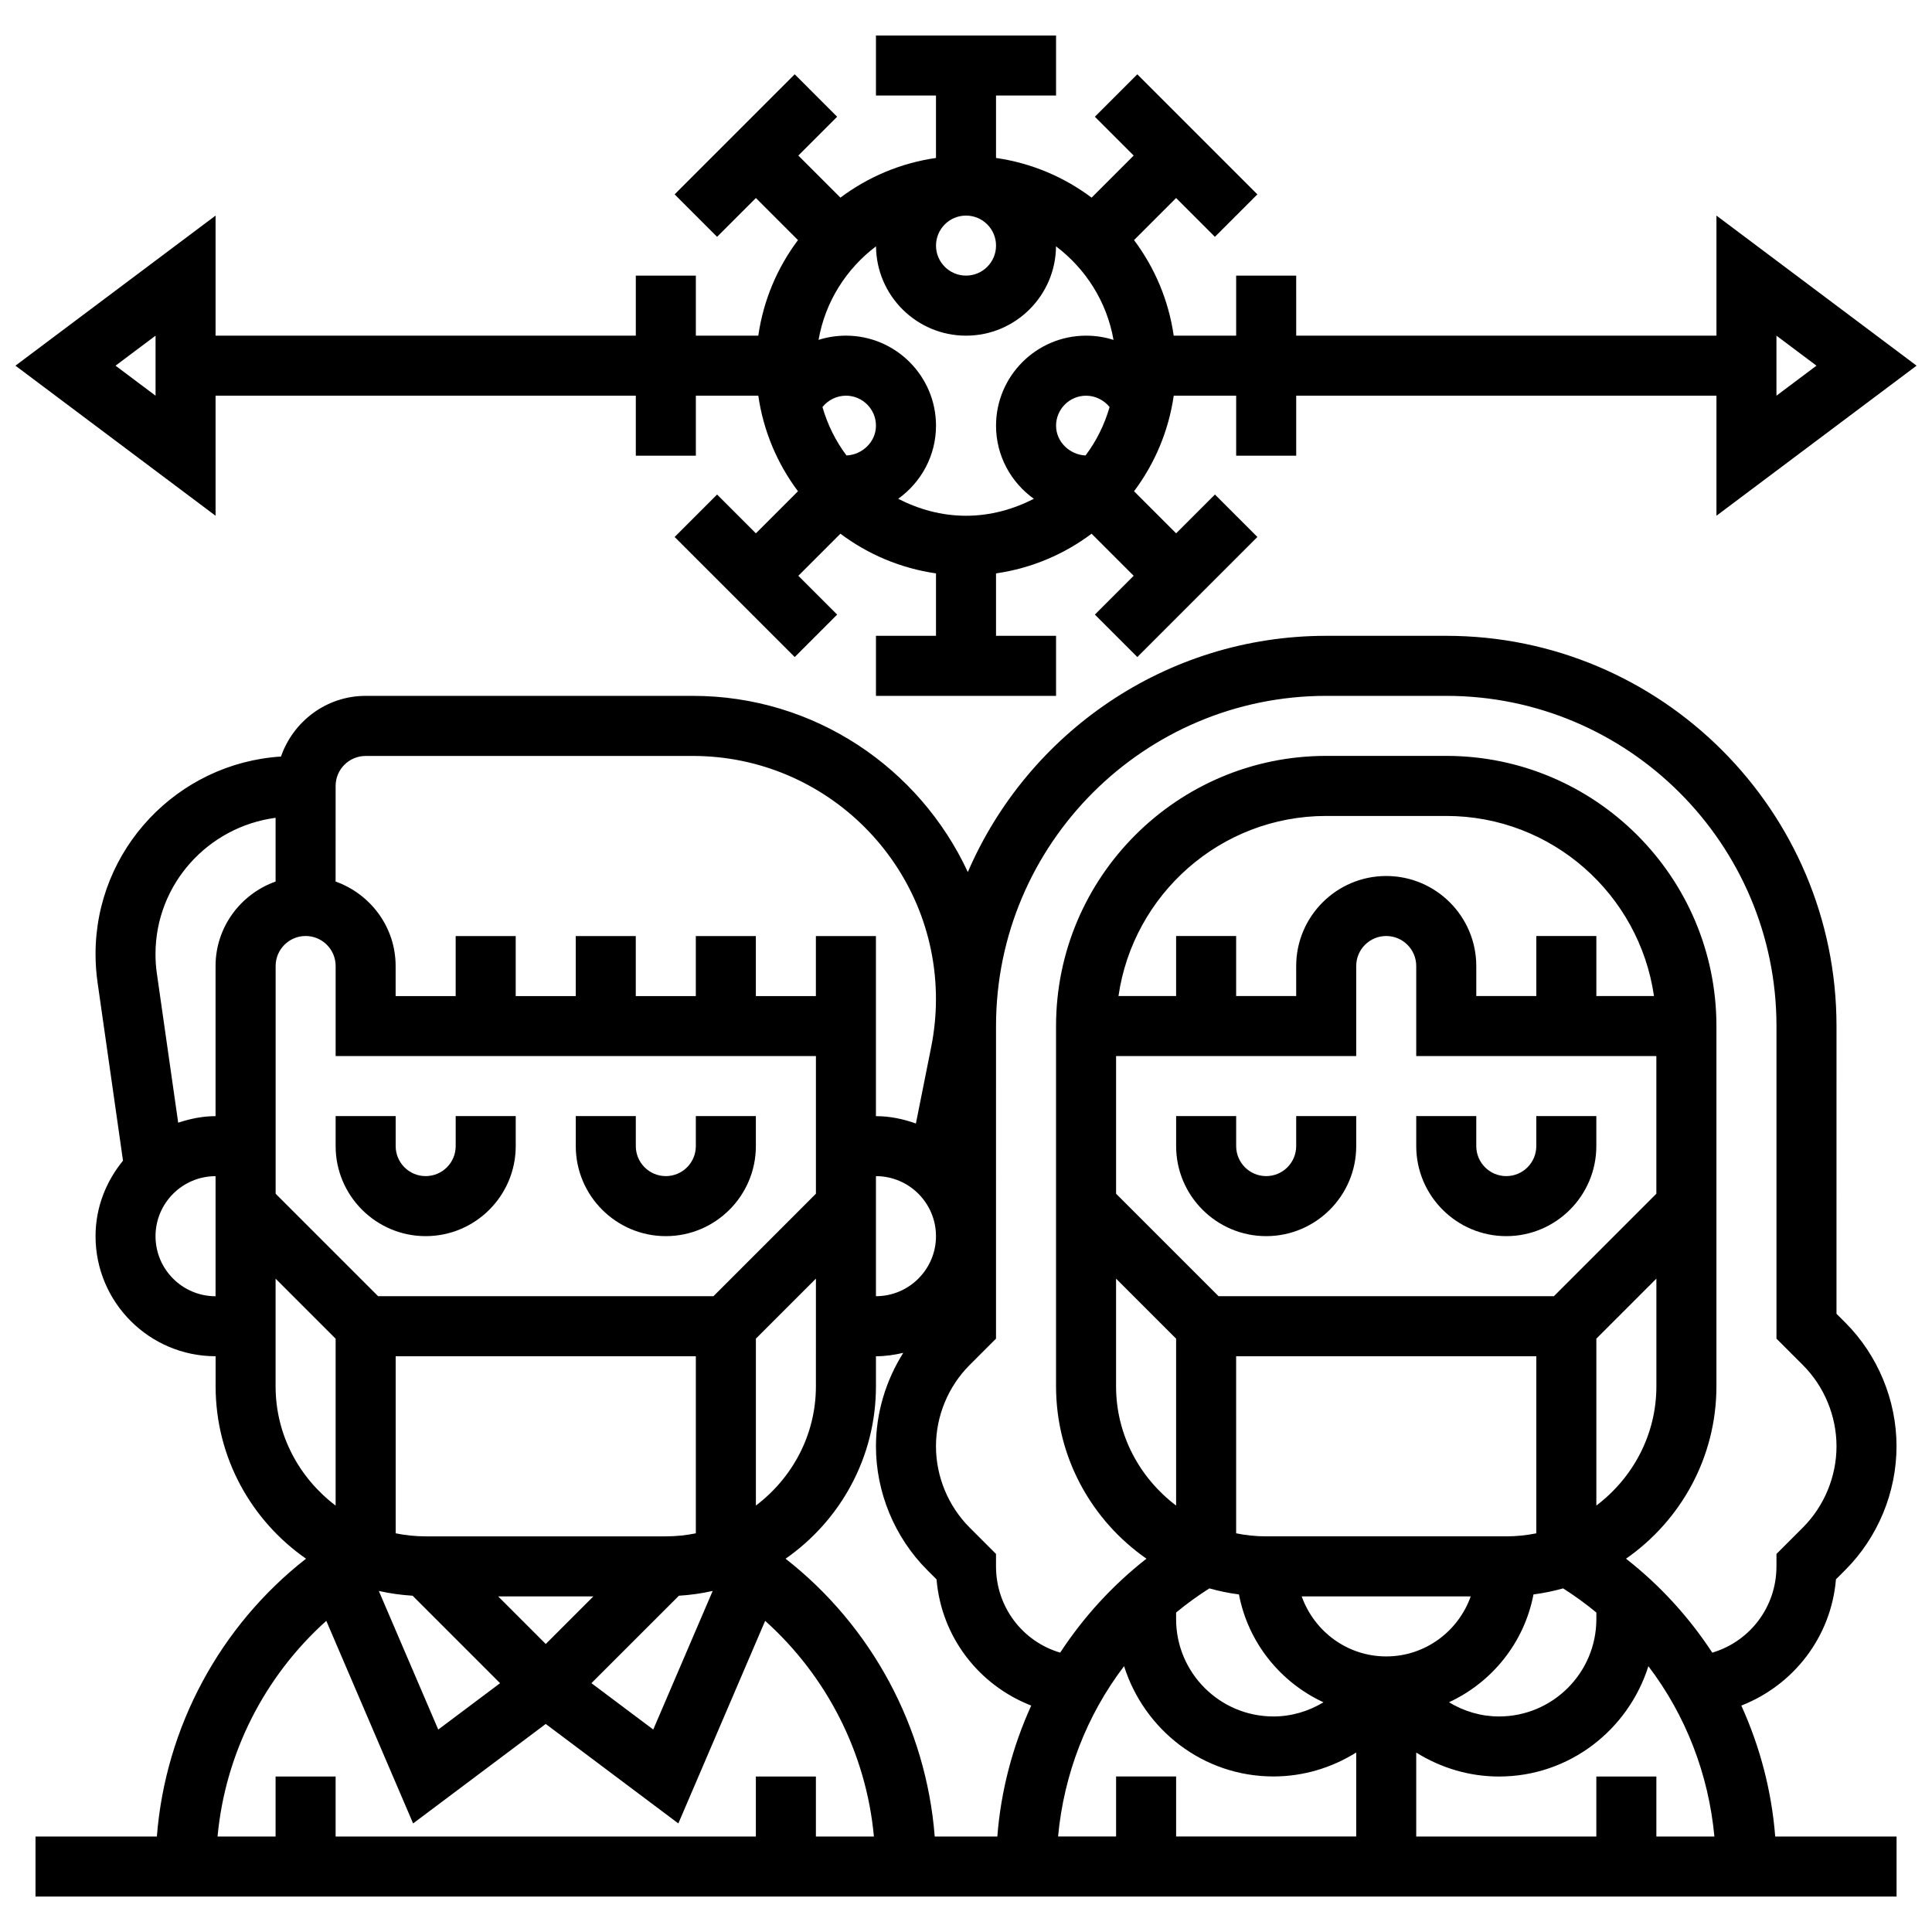
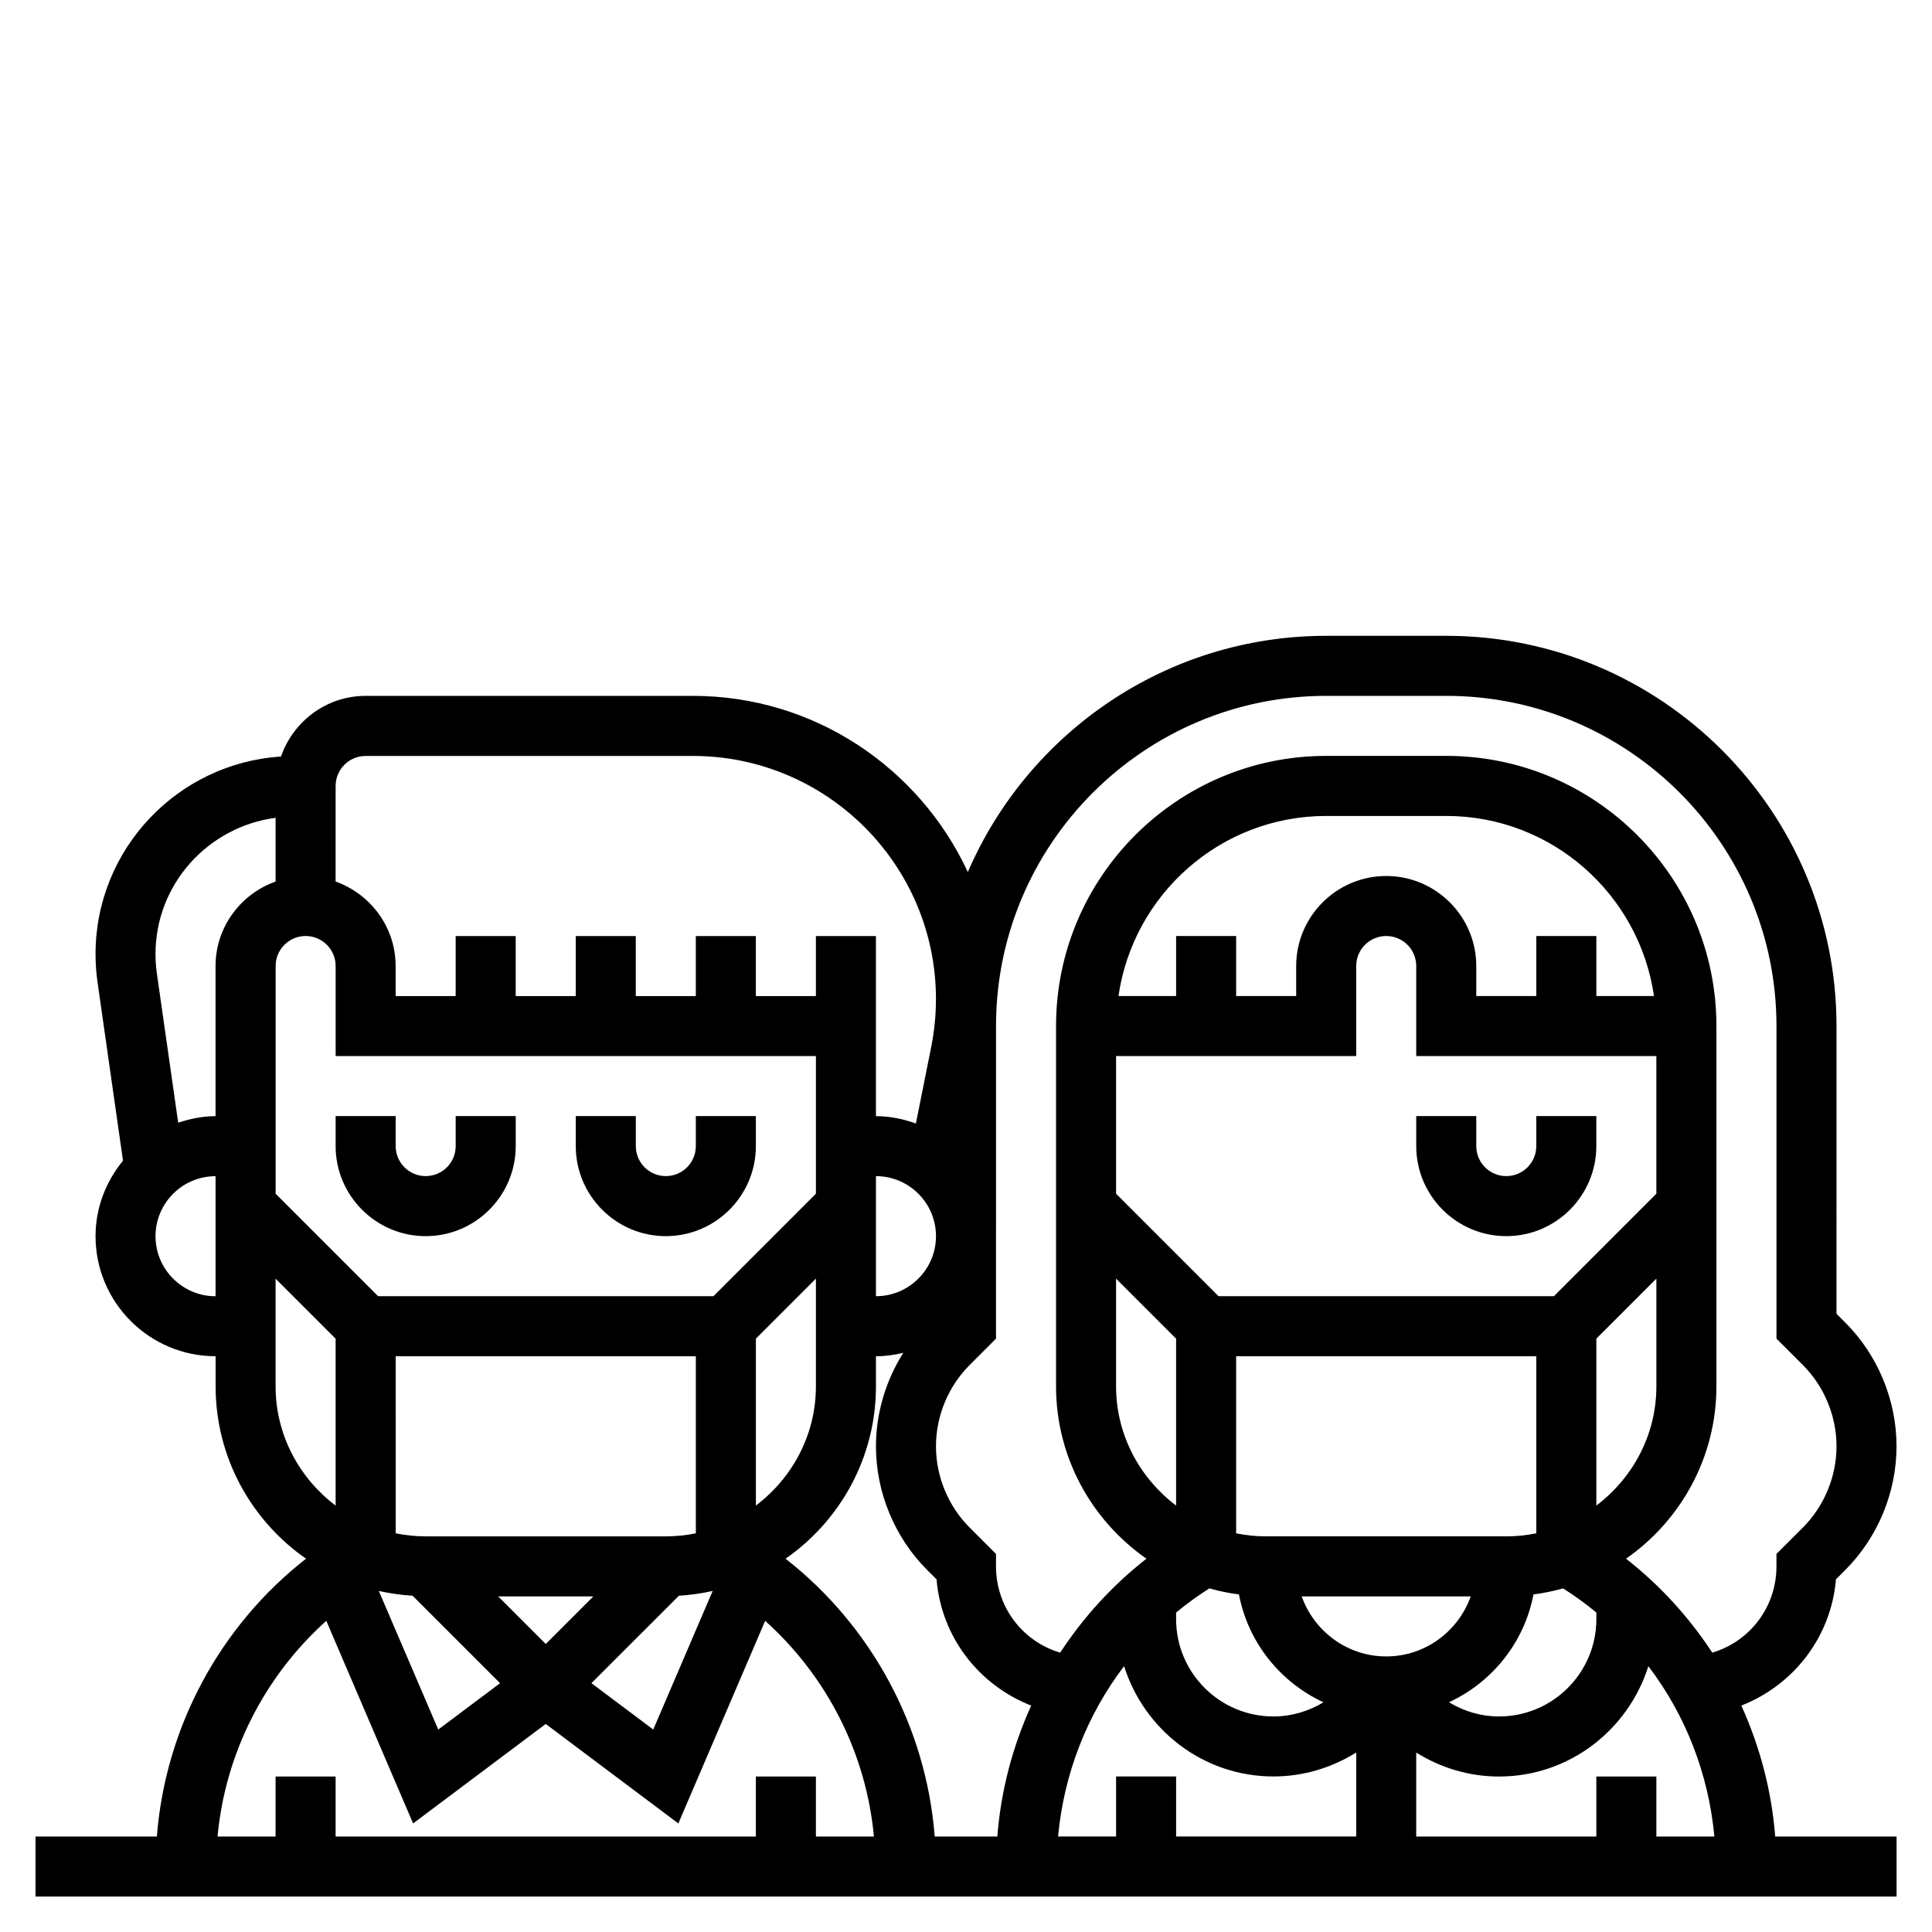
<svg xmlns="http://www.w3.org/2000/svg" width="800px" height="800px" version="1.1" viewBox="144 144 512 512">
  <defs>
    <clipPath id="a">
      <path d="m148.09 153h503.81v176h-503.81z" />
    </clipPath>
  </defs>
  <g clip-path="url(#a)">
-     <path d="m201.13 248.86h111.37v15.91h15.91v-15.91h16.547c1.352 9.41 5.059 18.051 10.516 25.328l-11.152 11.152-10.285-10.285-11.25 11.25 31.82 31.82 11.25-11.25-10.289-10.285 11.152-11.152c7.277 5.457 15.918 9.156 25.328 10.516v16.547h-15.91v15.91h47.73v-15.91h-15.91v-16.547c9.41-1.352 18.051-5.059 25.328-10.516l11.152 11.152-10.285 10.285 11.25 11.25 31.82-31.82-11.25-11.25-10.285 10.285-11.152-11.152c5.457-7.277 9.156-15.918 10.516-25.328h16.547v15.91h15.91v-15.91h111.37v31.82l53.035-39.773-53.035-39.773v31.82h-111.37l-0.004-15.91h-15.91v15.91h-16.547c-1.352-9.41-5.059-18.051-10.516-25.328l11.152-11.152 10.285 10.285 11.25-11.25-31.82-31.82-11.246 11.25 10.285 10.285-11.152 11.152c-7.277-5.457-15.918-9.164-25.328-10.516v-16.547h15.91v-15.91h-47.73v15.91h15.91v16.547c-9.41 1.352-18.051 5.059-25.328 10.516l-11.152-11.152 10.285-10.285-11.246-11.25-31.82 31.82 11.25 11.25 10.285-10.285 11.152 11.152c-5.457 7.277-9.164 15.914-10.516 25.328h-16.547v-15.91h-15.91v15.91h-111.37v-31.82l-53.035 39.773 53.035 39.773zm413.65-15.906 10.605 7.953-10.605 7.953zm-246.45 31.746c-2.871-3.809-5.012-8.137-6.371-12.832 1.492-1.852 3.785-3.008 6.227-3.008 4.391 0 7.953 3.562 7.953 7.953 0 4.324-3.691 7.727-7.809 7.887zm63.352 0c-4.129-0.16-7.812-3.562-7.812-7.883 0-4.391 3.562-7.953 7.953-7.953 2.441 0 4.734 1.152 6.231 3.008-1.359 4.691-3.5 9.02-6.371 12.828zm-23.723-55.613c0 4.391-3.562 7.953-7.953 7.953s-7.953-3.562-7.953-7.953 3.562-7.953 7.953-7.953 7.953 3.562 7.953 7.953zm-31.805 0.191c0.105 13.07 10.758 23.676 23.852 23.676s23.746-10.605 23.848-23.672c7.875 5.949 13.469 14.684 15.242 24.797-2.309-0.738-4.75-1.125-7.273-1.125-13.156 0-23.863 10.707-23.863 23.863 0 7.988 3.977 15.035 10.023 19.371-5.426 2.773-11.48 4.492-17.977 4.492-6.5 0-12.551-1.719-17.977-4.496 6.047-4.336 10.023-11.375 10.023-19.371 0-13.156-10.707-23.863-23.863-23.863-2.523 0-4.965 0.391-7.262 1.121 1.762-10.109 7.352-18.844 15.227-24.793zm-190.93 39.582-10.605-7.953 10.605-7.953z" />
-   </g>
+     </g>
  <path d="m256.81 471.59c13.156 0 23.863-10.707 23.863-23.863v-7.953h-15.91v7.953c0 4.391-3.562 7.953-7.953 7.953s-7.953-3.562-7.953-7.953v-7.953h-15.91v7.953c0 13.156 10.707 23.863 23.863 23.863z" />
  <path d="m320.45 471.59c13.156 0 23.863-10.707 23.863-23.863v-7.953h-15.91v7.953c0 4.391-3.562 7.953-7.953 7.953s-7.953-3.562-7.953-7.953v-7.953h-15.91v7.953c0 13.156 10.707 23.863 23.863 23.863z" />
-   <path d="m479.55 471.59c13.156 0 23.863-10.707 23.863-23.863v-7.953h-15.91v7.953c0 4.391-3.562 7.953-7.953 7.953s-7.953-3.562-7.953-7.953v-7.953h-15.91v7.953c0 13.156 10.707 23.863 23.863 23.863z" />
  <path d="m543.18 471.59c13.156 0 23.863-10.707 23.863-23.863v-7.953h-15.91v7.953c0 4.391-3.562 7.953-7.953 7.953s-7.953-3.562-7.953-7.953v-7.953h-15.91v7.953c0 13.156 10.707 23.863 23.863 23.863z" />
  <path d="m630.54 562.54 2.481-2.481c8.633-8.633 13.578-20.578 13.578-32.781s-4.949-24.152-13.578-32.781l-2.332-2.332 0.004-76.258c0-57.02-46.391-103.41-103.41-103.41h-31.82c-42.527 0-79.117 25.82-94.98 62.605-12.766-27.52-40.574-46.691-72.855-46.691h-86.715c-10.422 0-19.203 6.754-22.449 16.078-27.379 1.75-49.145 24.531-49.145 52.344 0 2.496 0.176 5.012 0.523 7.438l6.754 47.316c-4.477 5.484-7.277 12.391-7.277 20.008 0 17.547 14.27 31.82 31.82 31.82v7.953c0 18.918 9.496 35.629 23.961 45.699-22.801 17.824-37.27 44.652-39.527 73.625h-32.164v15.91h493.2v-15.91h-32.16c-0.945-12.113-4.051-23.832-8.98-34.699 13.855-5.426 23.789-18.16 25.078-33.449zm-135.08-234.13h31.82c48.246 0 87.504 39.258 87.504 87.504v82.84l6.992 6.992c5.672 5.672 8.918 13.516 8.918 21.535 0 8.02-3.246 15.863-8.918 21.535l-6.992 6.992-0.004 3.289c0 10.777-7.055 19.918-17.008 22.871-6.172-9.418-13.863-17.867-22.863-24.898 14.461-10.07 23.961-26.785 23.961-45.699v-95.461c0-39.48-32.113-71.594-71.594-71.594h-31.82c-39.48 0-71.594 32.113-71.594 71.594v95.457c0 18.918 9.496 35.629 23.961 45.699-8.996 7.031-16.688 15.48-22.863 24.898-9.961-2.941-17.008-12.082-17.008-22.863v-3.293l-6.992-6.992c-5.672-5.672-8.918-13.516-8.918-21.535 0-8.02 3.246-15.863 8.918-21.535l6.992-6.992 0.004-82.844c0-48.242 39.258-87.5 87.504-87.5zm-55.684 286.37v15.91h-15.375c1.527-16.508 7.606-32.168 17.492-45.145 5.336 16.883 20.957 29.234 39.582 29.234 7.891 0 15.402-2.273 21.938-6.348v22.258h-47.73v-15.91zm-214.78-222.73c4.391 0 7.953 3.562 7.953 7.953v23.863h127.28v36.48l-27.156 27.16h-88.871l-27.156-27.156v-60.344c0-4.391 3.562-7.957 7.953-7.957zm167.05 79.547c0 8.773-7.137 15.91-15.91 15.91v-31.82c8.777 0.004 15.91 7.137 15.91 15.91zm-47.727 71.387v-44.23l15.91-15.91-0.004 28.531c0 12.941-6.305 24.348-15.906 31.609zm-95.461-39.566h79.547v46.926c-2.57 0.523-5.234 0.805-7.953 0.805h-63.637c-2.719 0-5.387-0.277-7.953-0.805zm52.391 63.641-12.617 12.617-12.613-12.617zm-47.902-0.176 23.18 23.18-16.387 12.289-15.75-36.734c2.91 0.66 5.902 1.074 8.957 1.266zm70.574 0c3.055-0.191 6.047-0.605 8.949-1.273l-15.75 36.734-16.387-12.289zm52.215-55.508v-7.953c2.496 0 4.906-0.359 7.238-0.906-4.644 7.375-7.238 15.996-7.238 24.77 0 12.203 4.949 24.152 13.578 32.781l2.481 2.481c1.289 15.305 11.215 28.039 25.09 33.449-4.941 10.867-8.043 22.582-8.98 34.699h-16.594c-2.258-28.973-16.73-55.805-39.527-73.621 14.457-10.07 23.953-26.785 23.953-45.699zm135.23 71.594c-10.355 0-19.109-6.676-22.402-15.91h44.793c-3.285 9.234-12.035 15.91-22.391 15.91zm-7.957-159.1v-23.863c0-4.391 3.562-7.953 7.953-7.953s7.953 3.562 7.953 7.953v23.863h63.637v36.48l-27.152 27.156h-88.871l-27.156-27.156v-36.48zm39.773 127.28h-63.637c-2.719 0-5.387-0.277-7.953-0.805l-0.004-46.926h79.547v46.926c-2.566 0.527-5.231 0.805-7.953 0.805zm23.867-8.164v-44.23l15.91-15.91v28.531c0 12.941-6.309 24.348-15.91 31.609zm0-135.02v-15.91h-15.91v15.91h-15.91v-7.953c0-13.156-10.707-23.863-23.863-23.863s-23.863 10.707-23.863 23.863v7.953h-15.91v-15.91h-15.91v15.91h-15.273c3.883-26.934 27.055-47.73 55.047-47.73h31.82c27.992 0 51.164 20.793 55.047 47.73zm-127.28 74.887 15.91 15.91v44.23c-9.602-7.269-15.91-18.68-15.91-31.613zm32.566 83.691c2.426 12.734 10.945 23.27 22.395 28.582-3.973 2.394-8.496 3.754-13.262 3.754-14.223 0-25.789-11.566-25.789-25.789v-1.75c2.785-2.316 5.727-4.43 8.812-6.402 2.547 0.715 5.164 1.258 7.844 1.605zm78.051 0c2.68-0.352 5.297-0.883 7.852-1.605 3.086 1.965 6.031 4.09 8.812 6.402v1.75c0 14.223-11.566 25.789-25.789 25.789-4.766 0-9.293-1.359-13.27-3.762 11.449-5.312 19.969-15.836 22.395-28.574zm-309.49-222.21h86.715c35.527 0 64.426 28.898 64.426 64.426 0 4.215-0.422 8.473-1.25 12.641l-4.066 20.34c-3.328-1.188-6.863-1.949-10.594-1.949v-47.73h-15.91v15.91h-15.91v-15.91h-15.91v15.91h-15.91v-15.91h-15.91v15.91h-15.91v-15.91h-15.91v15.91h-15.91v-7.953c0-10.355-6.676-19.109-15.91-22.402l0.008-25.328c0-4.391 3.562-7.953 7.953-7.953zm-23.863 16.395v16.887c-9.234 3.293-15.91 12.043-15.91 22.402v39.773c-3.477 0-6.762 0.699-9.902 1.734l-5.648-39.512c-0.246-1.711-0.367-3.438-0.367-5.164 0.008-18.551 13.922-33.75 31.828-36.121zm-31.82 110.88c0-8.773 7.137-15.91 15.91-15.91v31.82c-8.773 0-15.91-7.133-15.91-15.91zm31.82 39.777v-28.527l15.91 15.91v44.23c-9.602-7.266-15.91-18.672-15.91-31.613zm13.441 62.156 23.004 53.688 35.145-26.363 35.145 26.363 23.004-53.688c16.375 14.688 26.789 35.098 28.824 57.164h-15.375v-15.91h-15.91v15.91h-111.37v-15.91h-15.91v15.91h-15.379c2.039-22.066 12.449-42.477 28.82-57.164zm352.48 57.164v-15.91h-15.91v15.91h-47.73v-22.258c6.539 4.074 14.047 6.348 21.941 6.348 18.621 0 34.246-12.355 39.582-29.234 9.895 12.98 15.965 28.637 17.492 45.145z" />
</svg>